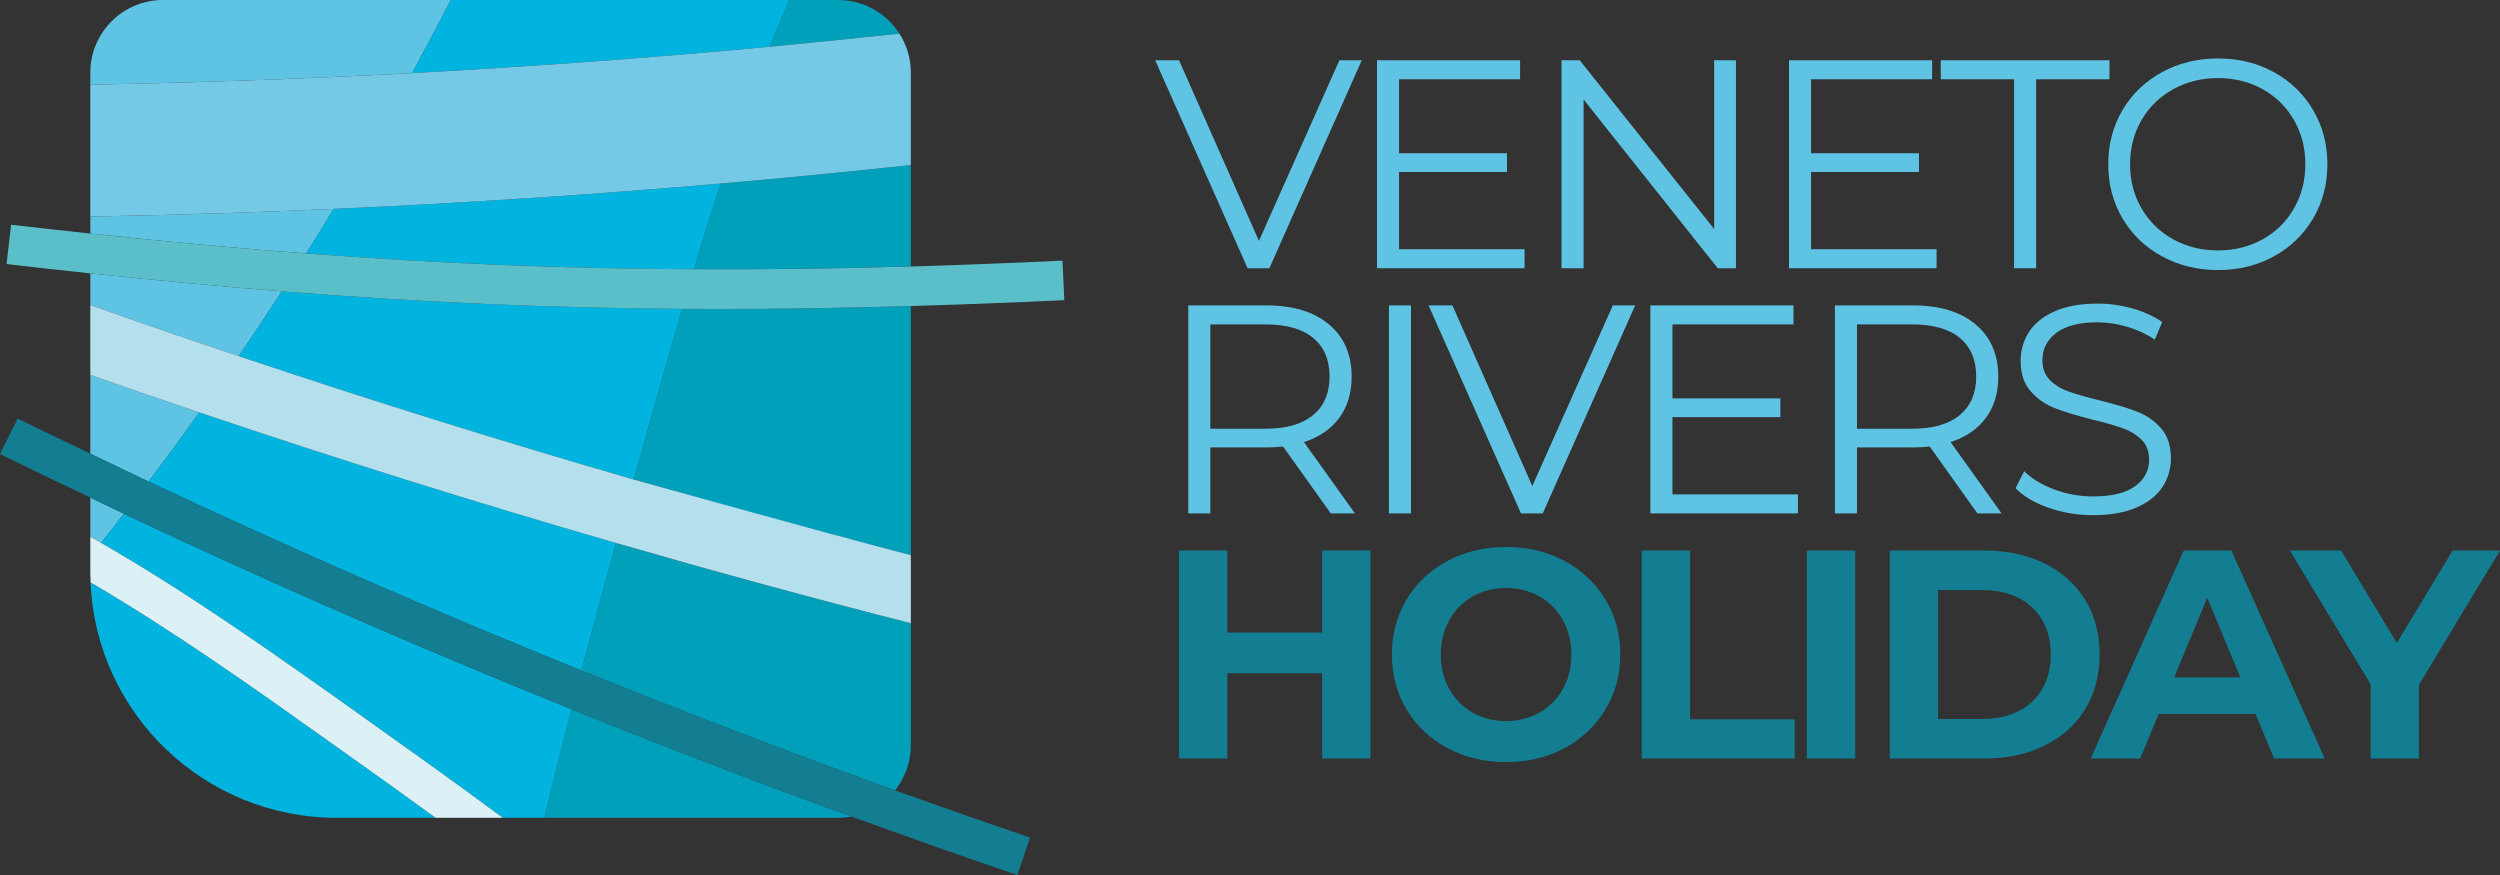
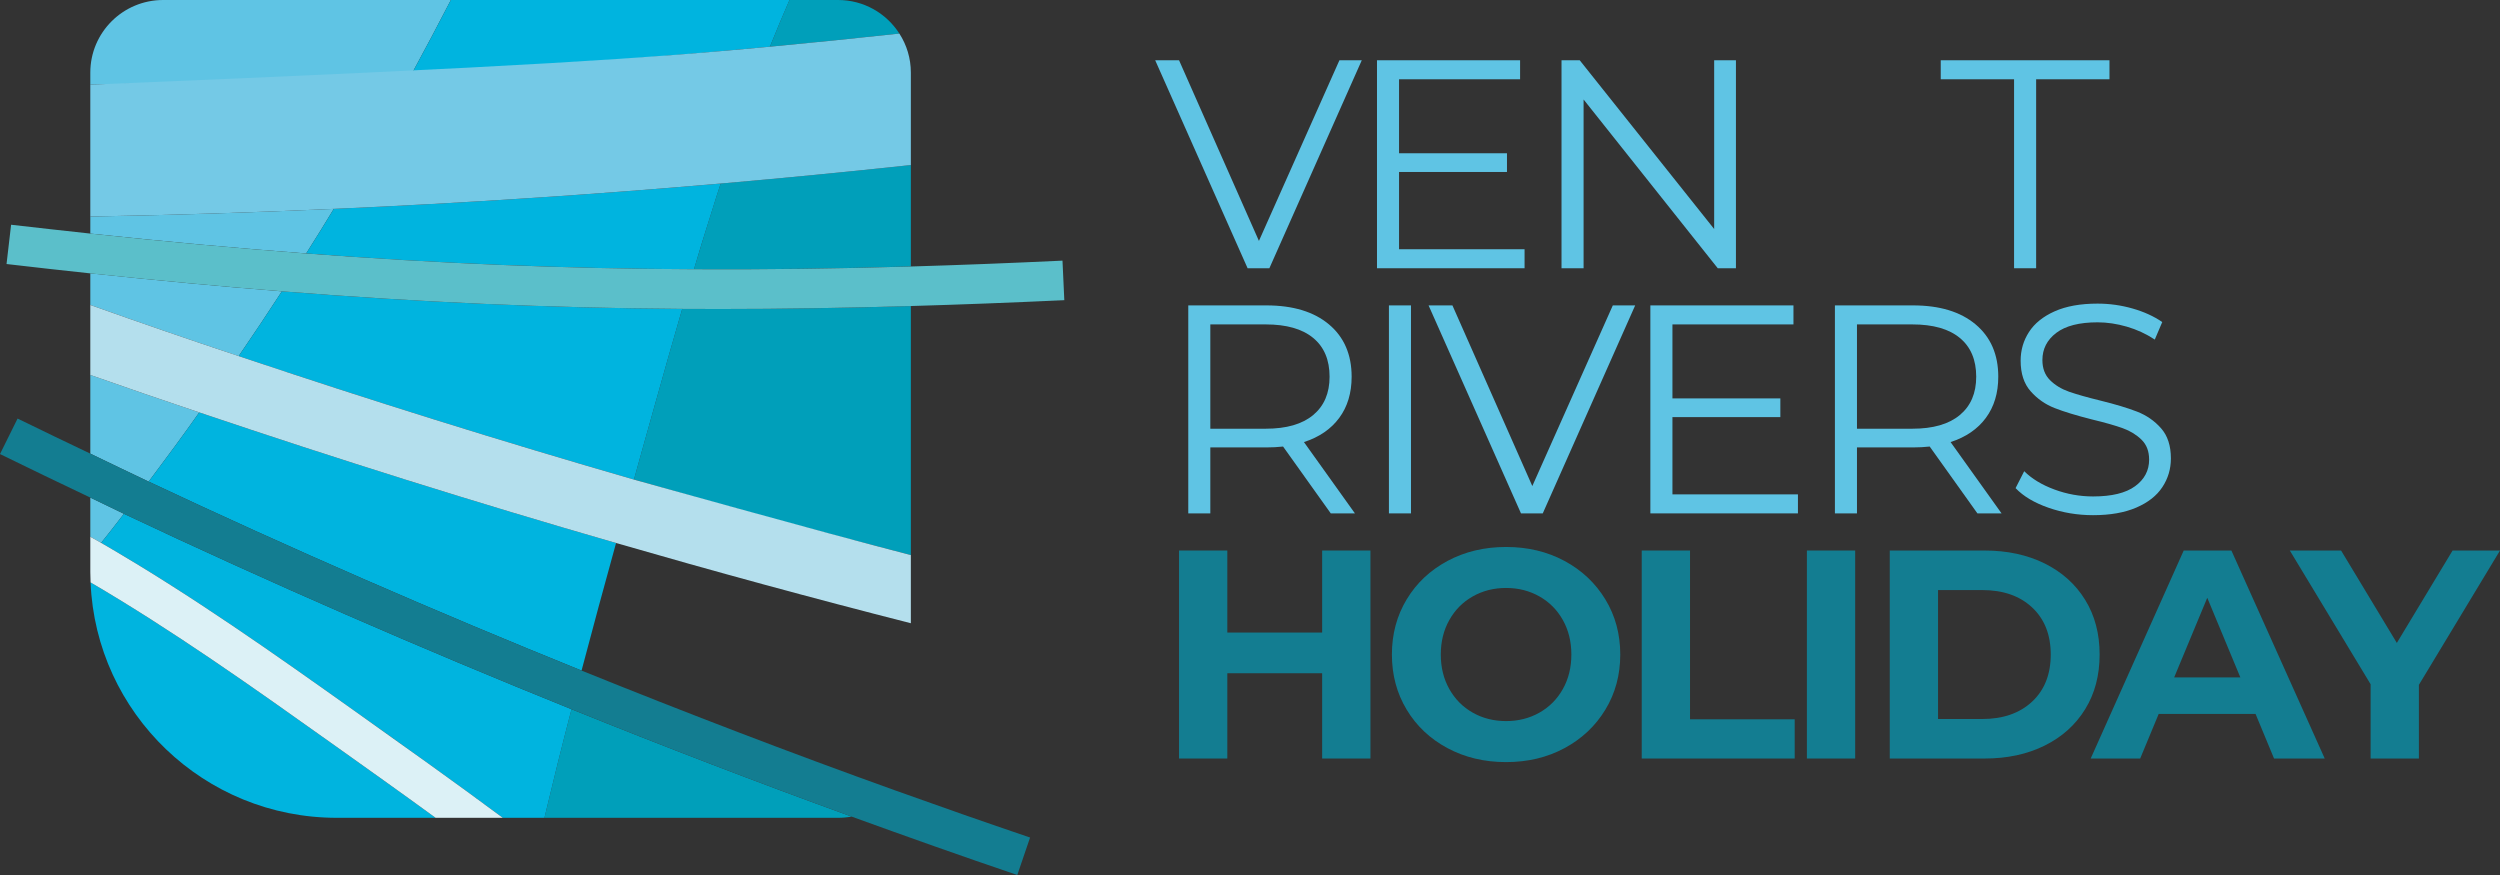
<svg xmlns="http://www.w3.org/2000/svg" width="200px" height="70px" viewBox="0 0 200 70" version="1.1">
  <rect x="0" y="0" width="200" height="70" fill="#333333" stroke="none" />
  <title>logo</title>
  <g id="Page-1" stroke="none" stroke-width="1" fill="none" fill-rule="evenodd">
    <g id="07-dettaglio-esperienza" transform="translate(-20, -20)" fill-rule="nonzero">
      <g id="logo" transform="translate(20, 20)">
        <path d="M64.028,8.89 C64.276,8.044 64.535,7.207 64.795,6.361 C64.762,6.465 64.729,6.569 64.696,6.674 C64.477,7.412 64.248,8.151 64.028,8.89" id="Fill-1" fill="#00B4DF" />
        <path d="M26.704,16.71 C20.211,17.001 13.707,17.21 7.225,17.324 L7.225,18.685 C13.246,19.329 18.951,19.855 24.493,20.277 C25.244,19.092 25.985,17.906 26.704,16.71" id="Fill-2" fill="#5FC4E4" />
        <path d="M9.907,41.109 C9.909,41.107 9.91,41.105 9.912,41.103 C9.012,40.677 8.122,40.236 7.225,39.807 L7.225,42.94 C7.517,43.096 7.799,43.263 8.091,43.43 C8.707,42.659 9.313,41.889 9.907,41.109" id="Fill-3" fill="#5FC4E4" />
        <path d="M15.942,32.993 C13.03,32.016 10.117,31.017 7.225,29.997 L7.225,36.291 C8.78,37.037 10.329,37.792 11.892,38.529 C13.27,36.698 14.626,34.855 15.942,32.993" id="Fill-4" fill="#5FC4E4" />
        <path d="M36.069,0 L13.05,0 C9.834,0 7.225,2.601 7.225,5.806 L7.225,6.773 C15.795,6.617 24.387,6.305 32.969,5.848 C34.023,3.912 35.056,1.967 36.069,0" id="Fill-5" fill="#5FC4E4" />
        <path d="M22.55,23.307 C17.617,22.914 12.539,22.434 7.225,21.868 L7.225,24.399 C11.171,25.804 15.128,27.167 19.094,28.489 C20.274,26.772 21.422,25.044 22.55,23.307" id="Fill-6" fill="#5FC4E4" />
        <path d="M45.715,56.758 C44.963,59.639 44.243,62.533 43.554,65.425 L67.043,65.425 C67.408,65.425 67.763,65.393 68.098,65.331 L68.108,65.331 C68.114,65.33 68.119,65.327 68.126,65.326 C60.616,62.601 53.144,59.734 45.72,56.737 C45.718,56.744 45.716,56.751 45.715,56.758" id="Fill-7" fill="#009FBA" />
-         <path d="M46.524,53.647 C54.831,57.004 63.192,60.212 71.605,63.23 C72.388,62.23 72.868,60.982 72.868,59.619 L72.868,49.859 C64.986,47.852 57.125,45.708 49.285,43.439 C48.348,46.835 47.42,50.241 46.524,53.647" id="Fill-8" fill="#009FBA" />
        <path d="M54.579,24.708 C54.579,24.709 54.578,24.71 54.578,24.711 C53.837,27.25 53.116,29.789 52.407,32.327 C51.843,34.336 51.269,36.355 50.716,38.363 C58.075,40.485 65.466,42.504 72.868,44.407 L72.868,24.484 C67.605,24.639 62.553,24.72 57.621,24.72 C56.602,24.72 55.59,24.715 54.579,24.708" id="Fill-9" fill="#009FBA" />
        <path d="M56.937,16.928 C56.719,17.625 56.502,18.314 56.284,19.008 C56.026,19.854 55.766,20.691 55.517,21.538 C55.517,21.538 55.517,21.539 55.516,21.54 C61.12,21.567 66.85,21.493 72.868,21.316 L72.868,13.204 C67.805,13.745 62.741,14.245 57.658,14.681 C57.407,15.43 57.166,16.18 56.937,16.928" id="Fill-10" fill="#009FBA" />
        <path d="M71.949,2.685 C70.916,1.072 69.11,0 67.043,0 L63.159,0 C62.616,1.239 62.105,2.476 61.594,3.736 C65.049,3.413 68.504,3.059 71.949,2.685" id="Fill-11" fill="#009FBA" />
        <path d="M61.593,3.736 C62.105,2.476 62.616,1.239 63.159,0 L36.069,0 C35.056,1.967 34.023,3.913 32.969,5.848 C42.531,5.327 52.083,4.631 61.593,3.736" id="Fill-12" fill="#00B4DF" />
        <path d="M45.72,56.738 C33.631,51.86 21.667,46.654 9.912,41.103 C9.911,41.105 9.909,41.107 9.907,41.109 C9.313,41.889 8.707,42.659 8.092,43.429 C15.295,47.591 22.038,52.378 28.333,56.851 C32.269,59.65 36.267,62.491 40.224,65.425 L43.554,65.425 C44.243,62.532 44.963,59.64 45.715,56.759 C45.717,56.752 45.719,56.745 45.72,56.738" id="Fill-13" fill="#00B4DF" />
        <path d="M15.942,32.993 C14.626,34.855 13.27,36.698 11.892,38.529 C23.268,43.885 34.836,48.922 46.524,53.647 C47.42,50.241 48.348,46.835 49.286,43.439 C38.094,40.215 26.966,36.718 15.942,32.993" id="Fill-14" fill="#00B4DF" />
        <path d="M7.246,46.593 C7.674,57.069 16.338,65.425 26.945,65.425 L34.848,65.425 C32.061,63.396 29.252,61.398 26.486,59.432 C20.254,55 13.906,50.494 7.246,46.593" id="Fill-15" fill="#00B4DF" />
        <path d="M55.518,21.538 C55.737,20.799 55.967,20.06 56.186,19.321 C56.218,19.217 56.251,19.113 56.284,19.008 C56.286,19.002 56.288,18.995 56.29,18.988 C56.499,18.302 56.718,17.615 56.938,16.928 C57.167,16.179 57.408,15.431 57.657,14.682 C47.364,15.576 37.029,16.252 26.705,16.71 C25.985,17.906 25.244,19.091 24.493,20.277 C35.082,21.083 45.09,21.492 55.517,21.541 C55.518,21.54 55.518,21.539 55.518,21.538" id="Fill-16" fill="#00B4DF" />
        <path d="M50.716,38.363 C51.269,36.354 51.843,34.335 52.406,32.327 C53.116,29.789 53.837,27.25 54.578,24.711 C54.578,24.71 54.579,24.71 54.579,24.708 C43.848,24.636 33.545,24.182 22.55,23.306 L22.55,23.307 C21.422,25.044 20.274,26.772 19.094,28.488 C29.555,32.005 40.088,35.294 50.705,38.363 L50.716,38.363 Z" id="Fill-17" fill="#00B4DF" />
        <path d="M40.224,65.425 L34.847,65.425 C32.061,63.395 29.252,61.398 26.486,59.432 C20.254,54.999 13.906,50.494 7.246,46.593 C7.235,46.322 7.225,46.052 7.225,45.77 L7.225,42.94 C7.517,43.096 7.799,43.262 8.091,43.429 C15.294,47.591 22.038,52.378 28.333,56.851 C32.269,59.65 36.268,62.491 40.224,65.425" id="Fill-18" fill="#DCF1F6" />
        <path d="M72.868,44.407 L72.868,49.859 C64.986,47.851 57.126,45.708 49.285,43.44 C38.095,40.215 26.966,36.719 15.942,32.993 C13.029,32.015 10.116,31.017 7.224,29.997 L7.224,24.399 C11.171,25.804 15.127,27.167 19.095,28.488 C29.555,32.005 40.088,35.293 50.705,38.363 C50.705,38.363 65.467,42.503 72.868,44.407" id="Fill-19" fill="#B4DFED" />
-         <path d="M72.868,5.806 L72.868,13.204 C67.805,13.745 62.742,14.244 57.658,14.682 C47.364,15.576 37.029,16.252 26.704,16.71 C20.212,17.001 13.708,17.209 7.224,17.324 L7.224,6.773 C15.795,6.617 24.387,6.305 32.969,5.848 C42.531,5.327 52.083,4.631 61.593,3.736 C65.049,3.413 68.504,3.059 71.949,2.685 C72.534,3.59 72.868,4.662 72.868,5.806" id="Fill-20" fill="#74C9E6" />
+         <path d="M72.868,5.806 L72.868,13.204 C67.805,13.745 62.742,14.244 57.658,14.682 C47.364,15.576 37.029,16.252 26.704,16.71 C20.212,17.001 13.708,17.209 7.224,17.324 L7.224,6.773 C42.531,5.327 52.083,4.631 61.593,3.736 C65.049,3.413 68.504,3.059 71.949,2.685 C72.534,3.59 72.868,4.662 72.868,5.806" id="Fill-20" fill="#74C9E6" />
        <path d="M71.605,63.23 C63.193,60.212 54.831,57.004 46.525,53.647 C34.836,48.923 23.268,43.885 11.891,38.528 C10.329,37.792 8.78,37.037 7.225,36.291 C5.283,35.359 3.336,34.435 1.406,33.485 L0,36.324 C2.395,37.503 4.811,38.654 7.225,39.807 C8.123,40.236 9.012,40.678 9.912,41.103 C21.668,46.654 33.631,51.859 45.72,56.738 C53.145,59.734 60.616,62.601 68.125,65.326 C72.535,66.926 76.953,68.497 81.383,70 L82.406,67.003 C78.799,65.779 75.199,64.519 71.605,63.23" id="Fill-21" fill="#137D91" />
        <path d="M85.145,24.014 C80.896,24.212 76.825,24.368 72.868,24.482 C67.606,24.638 62.554,24.721 57.616,24.721 C56.603,24.721 55.591,24.712 54.579,24.712 C43.846,24.638 33.543,24.18 22.55,23.307 C17.622,22.912 12.539,22.433 7.225,21.871 C5.032,21.632 2.808,21.393 0.523,21.122 L0.888,17.98 C3.038,18.23 5.147,18.458 7.225,18.687 C13.248,19.332 18.948,19.853 24.491,20.279 C35.088,21.081 45.088,21.496 55.517,21.538 C61.124,21.569 66.855,21.496 72.868,21.32 C76.783,21.205 80.802,21.049 84.999,20.851 L85.145,24.014 Z" id="Fill-22" fill="#5BBFCA" />
        <polygon id="Fill-23" fill="#5FC4E4" points="108.943 4.82 101.55 21.46 99.808 21.46 92.415 4.82 94.323 4.82 100.714 19.273 107.154 4.82" />
        <polygon id="Fill-24" fill="#5FC4E4" points="121.965 19.939 121.965 21.46 110.159 21.46 110.159 4.821 121.607 4.821 121.607 6.342 111.924 6.342 111.924 12.261 120.558 12.261 120.558 13.758 111.924 13.758 111.924 19.939" />
        <polygon id="Fill-25" fill="#5FC4E4" points="138.875 4.82 138.875 21.46 137.42 21.46 126.687 7.959 126.687 21.46 124.922 21.46 124.922 4.82 126.377 4.82 137.133 18.321 137.133 4.82" />
-         <polygon id="Fill-26" fill="#5FC4E4" points="154.925 19.939 154.925 21.46 143.12 21.46 143.12 4.821 154.568 4.821 154.568 6.342 144.885 6.342 144.885 12.261 153.518 12.261 153.518 13.758 144.885 13.758 144.885 19.939" />
        <polygon id="Fill-27" fill="#5FC4E4" points="161.126 6.342 155.259 6.342 155.259 4.821 168.758 4.821 168.758 6.342 162.891 6.342 162.891 21.46 161.126 21.46" />
-         <path d="M181.017,19.142 C182.081,18.548 182.917,17.724 183.52,16.67 C184.125,15.617 184.427,14.44 184.427,13.14 C184.427,11.841 184.125,10.664 183.52,9.61 C182.917,8.556 182.081,7.733 181.017,7.138 C179.951,6.544 178.759,6.247 177.44,6.247 C176.12,6.247 174.924,6.544 173.85,7.138 C172.777,7.733 171.933,8.556 171.322,9.61 C170.709,10.664 170.403,11.841 170.403,13.14 C170.403,14.44 170.709,15.617 171.322,16.67 C171.933,17.724 172.777,18.548 173.85,19.142 C174.924,19.737 176.12,20.033 177.44,20.033 C178.759,20.033 179.951,19.737 181.017,19.142 M172.943,20.498 C171.599,19.76 170.55,18.75 169.796,17.466 C169.039,16.183 168.662,14.741 168.662,13.14 C168.662,11.539 169.039,10.097 169.796,8.814 C170.55,7.53 171.599,6.521 172.943,5.784 C174.287,5.046 175.786,4.677 177.44,4.677 C179.093,4.677 180.584,5.043 181.911,5.771 C183.238,6.501 184.284,7.511 185.047,8.802 C185.811,10.093 186.192,11.539 186.192,13.14 C186.192,14.741 185.811,16.187 185.047,17.478 C184.284,18.77 183.238,19.78 181.911,20.509 C180.584,21.238 179.093,21.603 177.44,21.603 C175.786,21.603 174.287,21.234 172.943,20.498" id="Fill-28" fill="#5FC4E4" />
        <path d="M105.055,33.203 C105.929,32.474 106.366,31.453 106.366,30.137 C106.366,28.79 105.929,27.756 105.055,27.035 C104.18,26.313 102.916,25.953 101.263,25.953 L96.826,25.953 L96.826,34.297 L101.263,34.297 C102.916,34.297 104.18,33.932 105.055,33.203 L105.055,33.203 Z M106.462,41.071 L102.646,35.723 C102.218,35.77 101.772,35.794 101.311,35.794 L96.826,35.794 L96.826,41.071 L95.062,41.071 L95.062,24.432 L101.311,24.432 C103.442,24.432 105.112,24.939 106.319,25.953 C107.527,26.967 108.131,28.362 108.131,30.137 C108.131,31.436 107.801,32.534 107.141,33.429 C106.481,34.324 105.54,34.97 104.316,35.366 L108.394,41.071 L106.462,41.071 Z" id="Fill-29" fill="#5FC4E4" />
        <polygon id="Fill-30" fill="#5FC4E4" points="111.114 41.071 112.879 41.071 112.879 24.432 111.114 24.432" />
        <polygon id="Fill-31" fill="#5FC4E4" points="130.814 24.432 123.421 41.071 121.679 41.071 114.286 24.432 116.194 24.432 122.585 38.884 129.025 24.432" />
        <polygon id="Fill-32" fill="#5FC4E4" points="143.835 39.55 143.835 41.071 132.029 41.071 132.029 24.432 143.477 24.432 143.477 25.953 133.795 25.953 133.795 31.872 142.428 31.872 142.428 33.369 133.795 33.369 133.795 39.55" />
        <path d="M156.786,33.203 C157.66,32.474 158.097,31.453 158.097,30.137 C158.097,28.79 157.66,27.756 156.786,27.035 C155.911,26.313 154.647,25.953 152.994,25.953 L148.558,25.953 L148.558,34.297 L152.994,34.297 C154.647,34.297 155.911,33.932 156.786,33.203 L156.786,33.203 Z M158.193,41.071 L154.376,35.723 C153.948,35.77 153.502,35.794 153.041,35.794 L148.558,35.794 L148.558,41.071 L146.793,41.071 L146.793,24.432 L153.041,24.432 C155.172,24.432 156.842,24.939 158.049,25.953 C159.257,26.967 159.862,28.362 159.862,30.137 C159.862,31.436 159.532,32.534 158.872,33.429 C158.212,34.324 157.27,34.97 156.046,35.366 L160.125,41.071 L158.193,41.071 Z" id="Fill-33" fill="#5FC4E4" />
        <path d="M163.881,40.62 C162.744,40.224 161.866,39.7 161.246,39.05 L161.937,37.696 C162.541,38.298 163.345,38.786 164.347,39.158 C165.348,39.529 166.38,39.716 167.447,39.716 C168.94,39.716 170.061,39.443 170.81,38.896 C171.557,38.349 171.93,37.64 171.93,36.769 C171.93,36.104 171.727,35.572 171.322,35.176 C170.917,34.78 170.42,34.475 169.831,34.261 C169.243,34.047 168.424,33.813 167.374,33.56 C166.119,33.243 165.117,32.938 164.369,32.644 C163.622,32.351 162.983,31.904 162.451,31.301 C161.918,30.7 161.651,29.884 161.651,28.853 C161.651,28.014 161.874,27.248 162.319,26.56 C162.764,25.87 163.448,25.319 164.369,24.907 C165.292,24.495 166.437,24.289 167.805,24.289 C168.758,24.289 169.692,24.42 170.606,24.681 C171.521,24.943 172.312,25.303 172.98,25.763 L172.383,27.165 C171.684,26.706 170.936,26.361 170.142,26.132 C169.347,25.902 168.568,25.786 167.805,25.786 C166.341,25.786 165.241,26.069 164.501,26.631 C163.762,27.193 163.392,27.919 163.392,28.806 C163.392,29.471 163.594,30.006 164,30.41 C164.405,30.814 164.915,31.123 165.526,31.338 C166.139,31.551 166.961,31.785 167.995,32.038 C169.22,32.339 170.209,32.637 170.964,32.93 C171.719,33.223 172.36,33.667 172.884,34.261 C173.409,34.855 173.672,35.66 173.672,36.674 C173.672,37.513 173.445,38.279 172.991,38.967 C172.538,39.657 171.842,40.204 170.905,40.607 C169.967,41.011 168.815,41.214 167.447,41.214 C166.207,41.214 165.017,41.016 163.881,40.62" id="Fill-34" fill="#5FC4E4" />
        <polygon id="Fill-35" fill="#137D91" points="109.635 44.042 109.635 60.682 105.772 60.682 105.772 53.86 98.186 53.86 98.186 60.682 94.323 60.682 94.323 44.042 98.186 44.042 98.186 50.604 105.772 50.604 105.772 44.042" />
        <path d="M123.158,57.01 C123.953,56.558 124.577,55.928 125.03,55.12 C125.483,54.312 125.709,53.393 125.709,52.362 C125.709,51.333 125.483,50.413 125.03,49.605 C124.577,48.797 123.953,48.167 123.158,47.716 C122.362,47.264 121.472,47.037 120.487,47.037 C119.501,47.037 118.61,47.264 117.815,47.716 C117.02,48.167 116.397,48.797 115.944,49.605 C115.49,50.413 115.263,51.333 115.263,52.362 C115.263,53.393 115.49,54.312 115.944,55.12 C116.397,55.928 117.02,56.558 117.815,57.01 C118.61,57.461 119.501,57.687 120.487,57.687 C121.472,57.687 122.362,57.461 123.158,57.01 M115.8,59.851 C114.409,59.106 113.32,58.08 112.533,56.772 C111.746,55.465 111.352,53.994 111.352,52.362 C111.352,50.73 111.746,49.26 112.533,47.953 C113.32,46.646 114.409,45.62 115.8,44.875 C117.191,44.13 118.754,43.758 120.487,43.758 C122.22,43.758 123.778,44.13 125.161,44.875 C126.545,45.62 127.634,46.646 128.429,47.953 C129.224,49.26 129.621,50.73 129.621,52.362 C129.621,53.994 129.224,55.465 128.429,56.772 C127.634,58.08 126.545,59.106 125.161,59.851 C123.778,60.595 122.22,60.968 120.487,60.968 C118.754,60.968 117.191,60.595 115.8,59.851" id="Fill-36" fill="#137D91" />
        <polygon id="Fill-37" fill="#137D91" points="131.339 44.042 135.202 44.042 135.202 57.544 143.575 57.544 143.575 60.682 131.339 60.682" />
        <polygon id="Fill-38" fill="#137D91" points="144.551 60.682 148.414 60.682 148.414 44.042 144.551 44.042" />
        <path d="M158.574,57.521 C160.244,57.521 161.575,57.057 162.569,56.13 C163.562,55.203 164.059,53.947 164.059,52.362 C164.059,50.778 163.562,49.522 162.569,48.595 C161.575,47.667 160.244,47.205 158.574,47.205 L155.043,47.205 L155.043,57.521 L158.574,57.521 Z M151.18,44.042 L158.764,44.042 C160.577,44.042 162.179,44.388 163.571,45.076 C164.961,45.767 166.042,46.737 166.814,47.989 C167.586,49.241 167.97,50.698 167.97,52.362 C167.97,54.026 167.586,55.484 166.814,56.736 C166.042,57.988 164.961,58.958 163.571,59.648 C162.179,60.338 160.577,60.682 158.764,60.682 L151.18,60.682 L151.18,44.042 Z" id="Fill-39" fill="#137D91" />
        <path d="M179.228,54.193 L176.581,47.823 L173.933,54.193 L179.228,54.193 Z M180.445,57.117 L172.694,57.117 L171.215,60.682 L167.256,60.682 L174.697,44.043 L178.512,44.043 L185.978,60.682 L181.924,60.682 L180.445,57.117 Z" id="Fill-40" fill="#137D91" />
        <polygon id="Fill-41" fill="#137D91" points="193.512 54.787 193.512 60.682 189.649 60.682 189.649 54.739 183.185 44.042 187.287 44.042 191.747 51.435 196.207 44.042 200 44.042" />
      </g>
    </g>
  </g>
</svg>